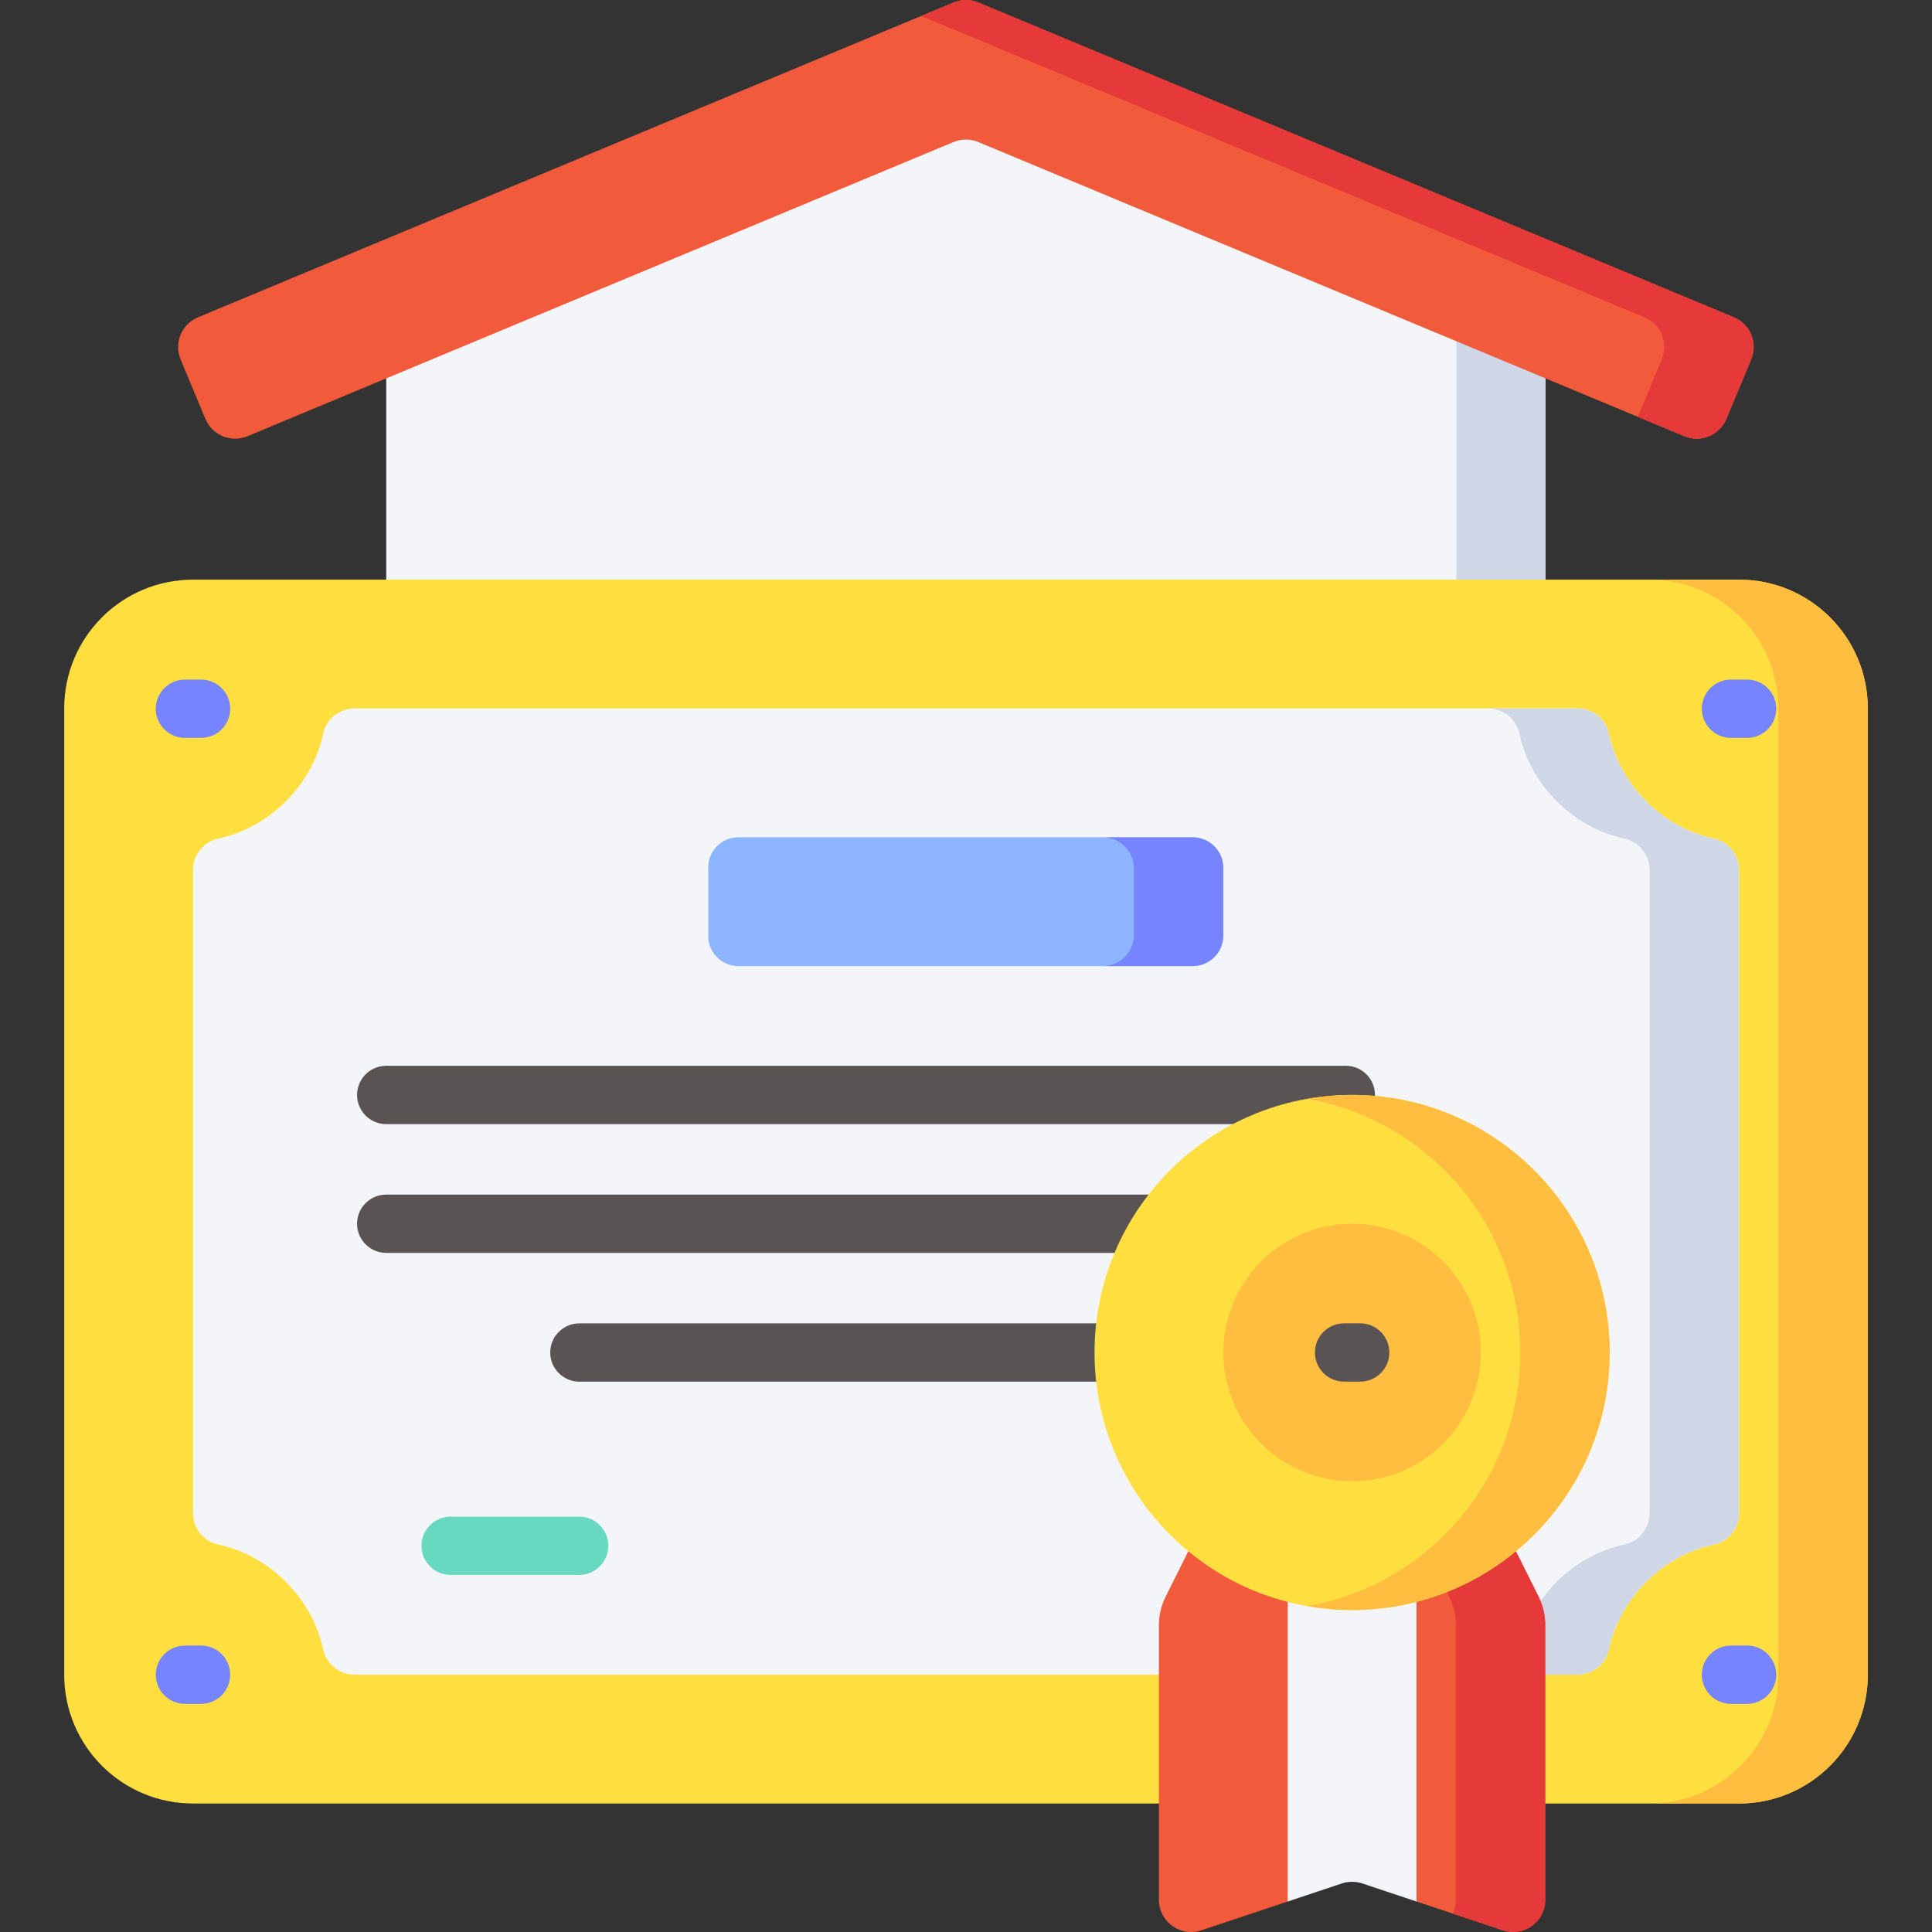
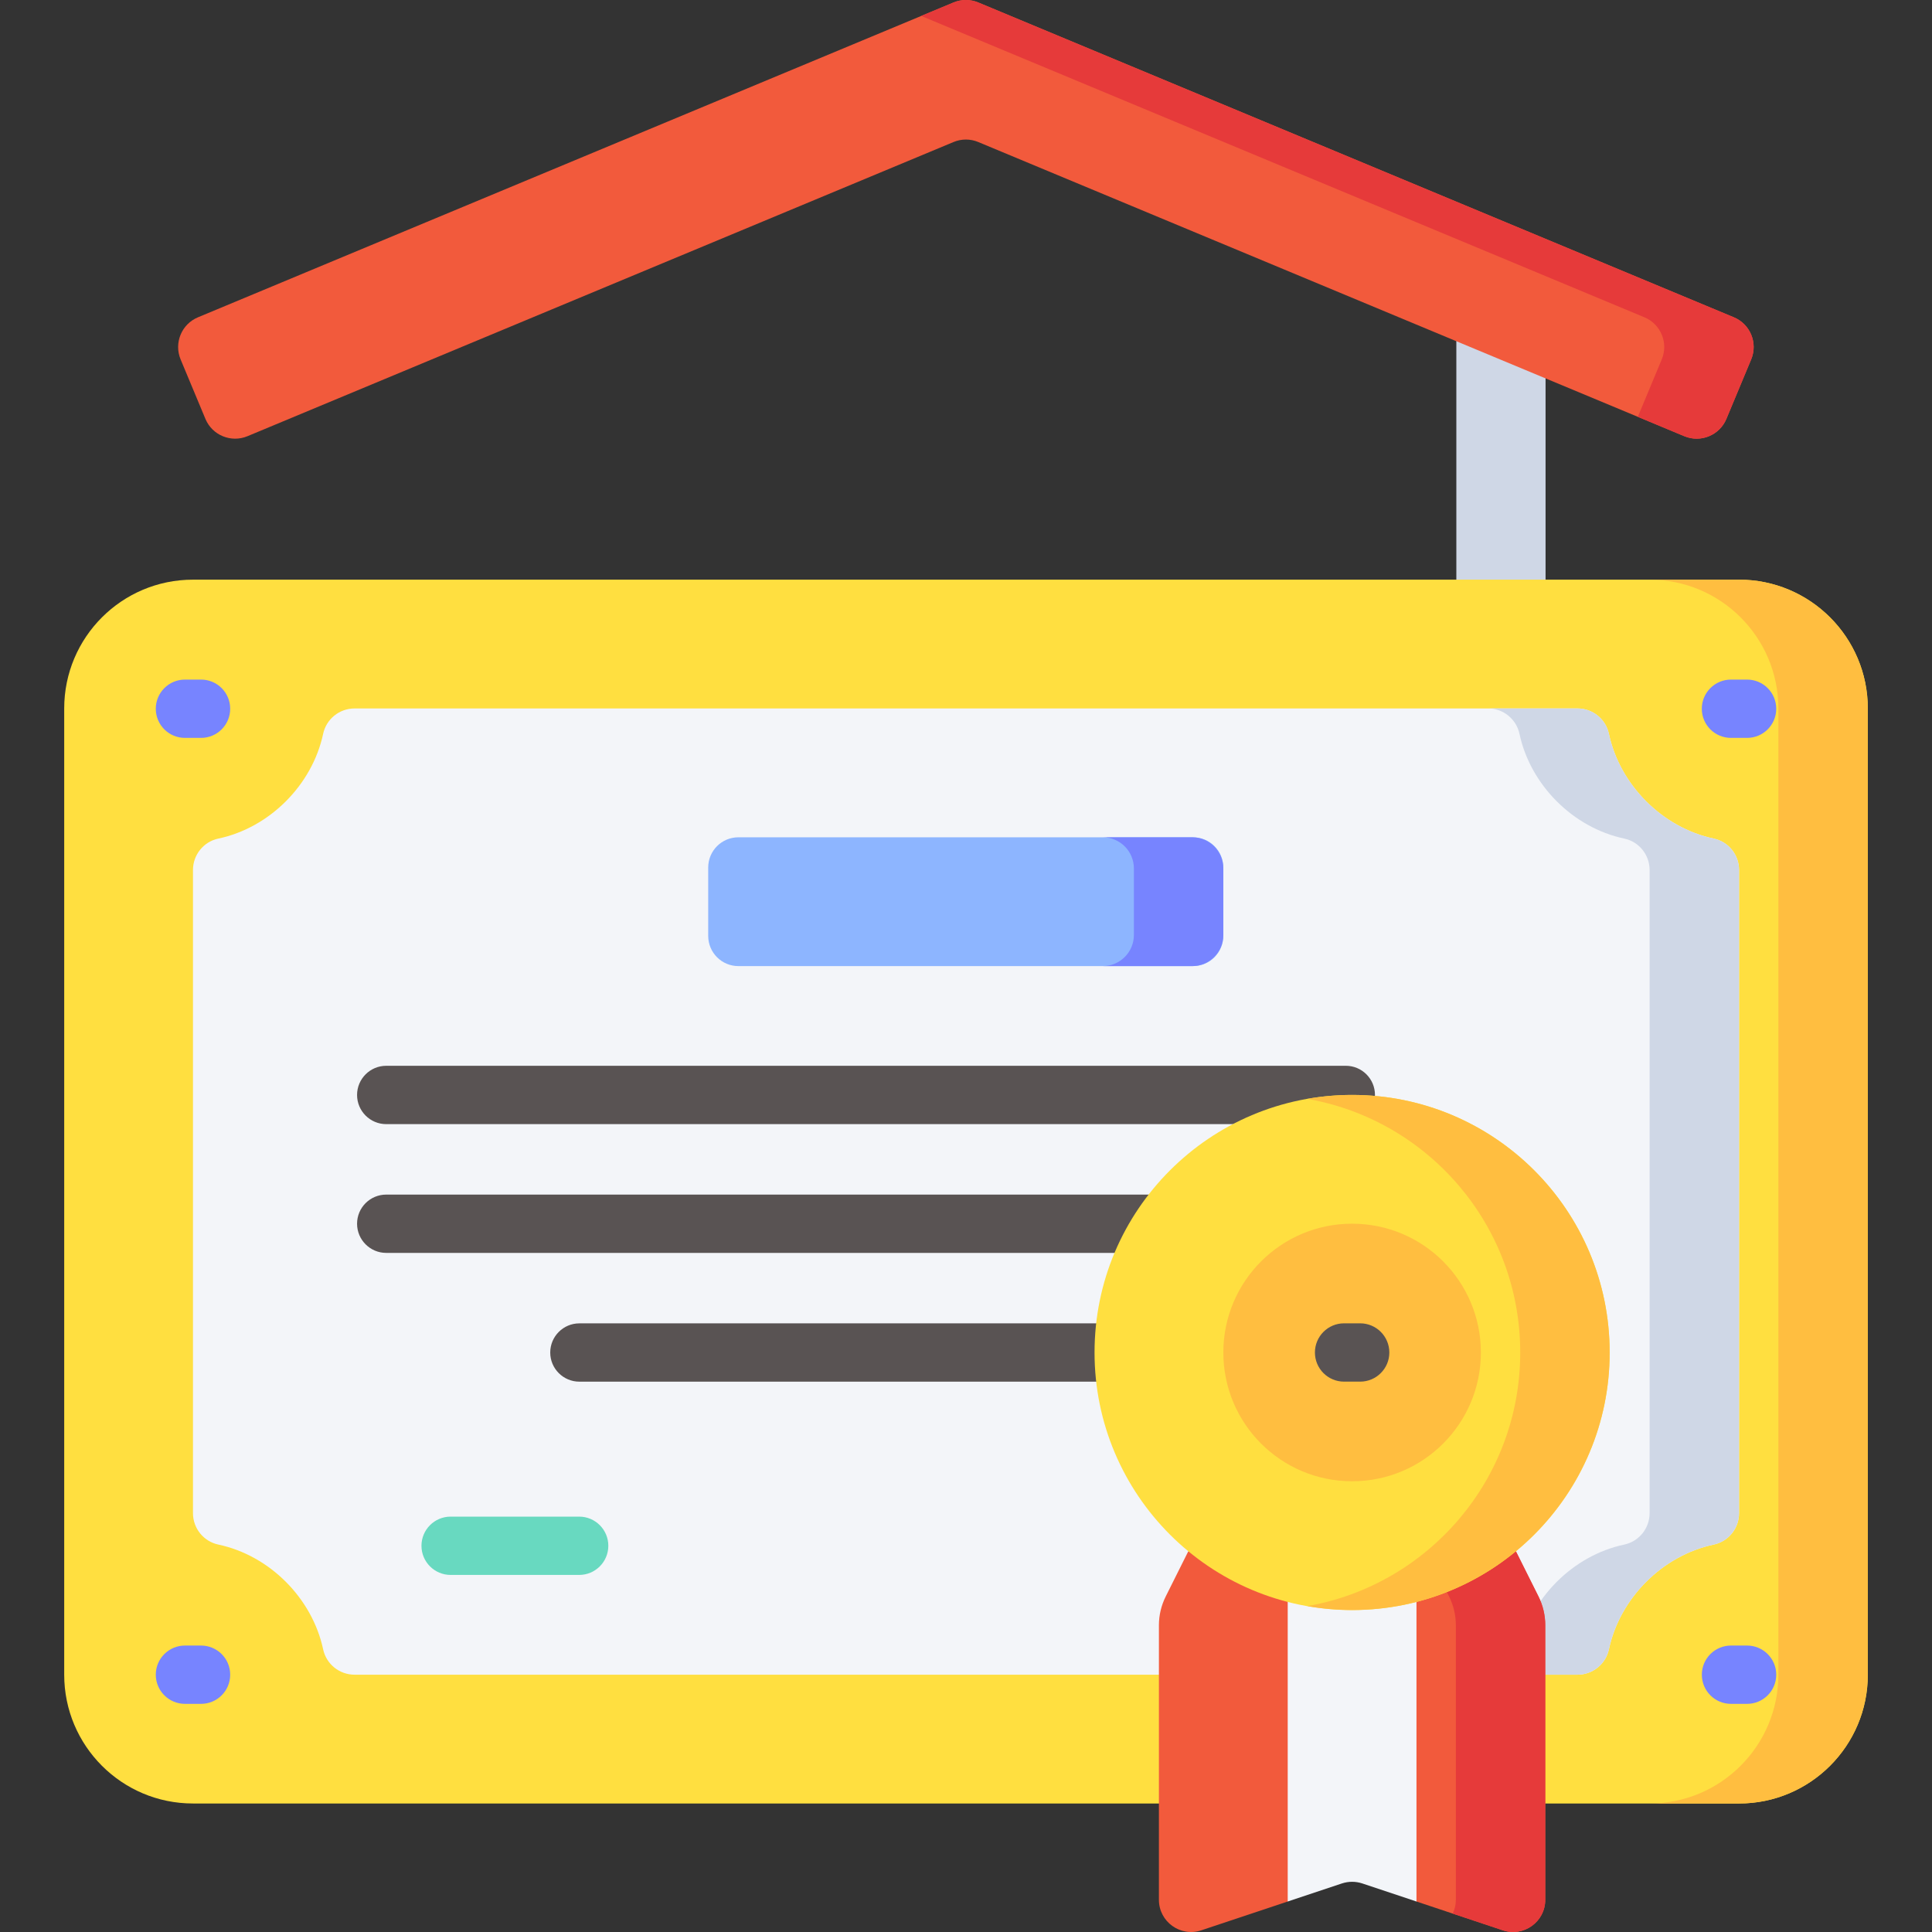
<svg xmlns="http://www.w3.org/2000/svg" width="60" height="60" viewBox="0 0 60 60" fill="none">
  <rect x="0" y="0" width="60" height="60" fill="#333333" stroke="none" />
  <g clip-path="url(#clip0)">
-     <path d="M47.999 9.539V18.655H11.995V9.539L30.002 2.536L47.999 9.539Z" fill="#F3F5F9" />
    <path d="M45.228 18.655H47.999V9.539L45.228 8.46V18.655Z" fill="#CFD7E6" />
    <path d="M52.307 13.546L30.381 4.411C30.135 4.308 29.858 4.308 29.612 4.411L7.687 13.546C7.177 13.759 6.591 13.518 6.379 13.008L5.609 11.162C5.397 10.652 5.638 10.066 6.148 9.854L29.612 0.077C29.858 -0.026 30.135 -0.026 30.382 0.077L53.846 9.854C54.356 10.066 54.597 10.652 54.385 11.161L53.615 13.008C53.403 13.518 52.817 13.759 52.307 13.546Z" fill="#F25A3C" />
    <path d="M53.846 9.854L30.381 0.077C30.135 -0.026 29.858 -0.026 29.612 0.077L28.608 0.495L51.069 9.854C51.578 10.066 51.82 10.652 51.607 11.162L50.864 12.945L52.307 13.547C52.817 13.759 53.402 13.518 53.615 13.008L54.384 11.162C54.597 10.652 54.356 10.066 53.846 9.854Z" fill="#E63A3A" />
    <path d="M54.007 18.002C56.216 18.002 58.007 19.793 58.007 22.002V52.009C58.007 54.218 56.216 56.009 54.007 56.009H5.993C3.784 56.009 1.994 54.218 1.994 52.009V22.002C1.994 19.793 3.784 18.002 5.993 18.002H54.007Z" fill="#FFDF40" />
    <path d="M48.99 22.002C49.461 22.002 49.868 22.33 49.966 22.791C50.302 24.369 51.621 25.705 53.221 26.043C53.681 26.14 54.008 26.549 54.008 27.019V46.992C54.008 47.462 53.681 47.87 53.221 47.968C51.621 48.306 50.302 49.642 49.966 51.22C49.868 51.681 49.461 52.009 48.99 52.009H11.011C10.54 52.009 10.133 51.681 10.035 51.22C9.698 49.642 8.379 48.306 6.78 47.968C6.32 47.87 5.993 47.462 5.993 46.992V27.019C5.993 26.549 6.32 26.14 6.78 26.043C8.379 25.705 9.698 24.369 10.035 22.791C10.133 22.33 10.54 22.002 11.011 22.002H48.99Z" fill="#F3F5F9" />
    <path d="M54.007 18.002H51.23C53.438 18.002 55.229 19.793 55.229 22.002V52.009C55.229 54.218 53.438 56.009 51.23 56.009H54.007C56.216 56.009 58.006 54.218 58.006 52.009V22.002C58.006 19.793 56.216 18.002 54.007 18.002Z" fill="#FFBE40" />
    <path d="M53.221 26.043C51.621 25.705 50.302 24.369 49.966 22.791C49.868 22.33 49.461 22.001 48.989 22.001H46.212C46.683 22.001 47.091 22.33 47.189 22.791C47.525 24.369 48.844 25.704 50.444 26.043C50.903 26.14 51.23 26.549 51.23 27.019V46.992C51.23 47.462 50.903 47.87 50.444 47.968C48.844 48.306 47.525 49.642 47.189 51.22C47.091 51.681 46.683 52.009 46.212 52.009H48.989C49.461 52.009 49.868 51.681 49.966 51.22C50.302 49.642 51.621 48.306 53.221 47.968C53.681 47.87 54.007 47.462 54.007 46.992V27.019C54.007 26.549 53.681 26.14 53.221 26.043Z" fill="#CFD7E6" />
    <path d="M54.257 22.916H53.757C53.257 22.916 52.851 22.511 52.851 22.011C52.851 21.511 53.257 21.105 53.757 21.105H54.257C54.757 21.105 55.163 21.511 55.163 22.011C55.163 22.511 54.757 22.916 54.257 22.916Z" fill="#7784FF" />
    <path d="M6.244 22.916H5.744C5.243 22.916 4.838 22.511 4.838 22.011C4.838 21.511 5.243 21.105 5.744 21.105H6.244C6.744 21.105 7.149 21.511 7.149 22.011C7.149 22.511 6.744 22.916 6.244 22.916Z" fill="#7784FF" />
    <path d="M6.244 52.915H5.744C5.243 52.915 4.838 52.509 4.838 52.009C4.838 51.509 5.243 51.104 5.744 51.104H6.244C6.744 51.104 7.149 51.509 7.149 52.009C7.149 52.51 6.744 52.915 6.244 52.915Z" fill="#7784FF" />
    <path d="M54.257 52.915H53.757C53.257 52.915 52.852 52.509 52.852 52.009C52.852 51.509 53.257 51.104 53.757 51.104H54.257C54.757 51.104 55.163 51.509 55.163 52.009C55.163 52.51 54.757 52.915 54.257 52.915Z" fill="#7784FF" />
    <path d="M37.054 30.003H22.931C22.413 30.003 21.994 29.583 21.994 29.065V26.941C21.994 26.423 22.413 26.003 22.931 26.003H37.054C37.571 26.003 37.991 26.423 37.991 26.941V29.065C37.991 29.583 37.571 30.003 37.054 30.003Z" fill="#8DB5FF" />
-     <path d="M41.796 34.911H11.995C11.495 34.911 11.089 34.505 11.089 34.005C11.089 33.505 11.495 33.099 11.995 33.099H41.796C42.296 33.099 42.701 33.505 42.701 34.005C42.701 34.505 42.296 34.911 41.796 34.911Z" fill="#595353" />
+     <path d="M41.796 34.911H11.995C11.495 34.911 11.089 34.505 11.089 34.005C11.089 33.505 11.495 33.099 11.995 33.099H41.796C42.296 33.099 42.701 33.505 42.701 34.005C42.701 34.505 42.296 34.911 41.796 34.911" fill="#595353" />
    <path d="M47.755 38.91H11.995C11.495 38.91 11.089 38.504 11.089 38.004C11.089 37.504 11.495 37.099 11.995 37.099H47.755C48.255 37.099 48.661 37.504 48.661 38.004C48.661 38.504 48.255 38.91 47.755 38.91Z" fill="#595353" />
    <path d="M34.866 42.909H17.994C17.494 42.909 17.088 42.504 17.088 42.004C17.088 41.504 17.494 41.098 17.994 41.098H34.866C35.366 41.098 35.772 41.504 35.772 42.004C35.772 42.504 35.366 42.909 34.866 42.909Z" fill="#595353" />
    <path d="M17.986 48.911H13.995C13.495 48.911 13.089 48.506 13.089 48.006C13.089 47.505 13.495 47.1 13.995 47.1H17.986C18.486 47.1 18.892 47.505 18.892 48.006C18.892 48.506 18.486 48.911 17.986 48.911Z" fill="#68D9C0" />
    <path d="M37.025 26.003H34.248C34.781 26.003 35.214 26.436 35.214 26.97V29.037C35.214 29.57 34.781 30.003 34.248 30.003H37.025C37.559 30.003 37.991 29.571 37.991 29.037V26.97C37.991 26.436 37.559 26.003 37.025 26.003Z" fill="#7784FF" />
    <path d="M47.077 48.176L47.778 49.579C47.917 49.857 47.989 50.163 47.989 50.474V58.999C47.989 59.682 47.321 60.164 46.673 59.948L43.99 59.053L42.307 57.517C42.101 57.448 41.879 57.448 41.674 57.517L39.991 59.053L37.307 59.948C36.66 60.164 35.991 59.682 35.991 58.999V50.474C35.991 50.163 36.064 49.857 36.203 49.579L36.904 48.176L47.077 48.176Z" fill="#F25A3C" />
    <path d="M47.779 49.579L47.077 48.176L44.3 48.176L45.002 49.579C45.141 49.857 45.213 50.163 45.213 50.474V58.999C45.213 59.155 45.177 59.3 45.115 59.428L46.674 59.948C47.321 60.164 47.99 59.682 47.99 58.999V50.474C47.99 50.163 47.918 49.857 47.779 49.579Z" fill="#E63A3A" />
    <path d="M43.99 48.176L39.991 48.176V59.053L41.674 58.492C41.88 58.424 42.101 58.424 42.307 58.492L43.99 59.053V48.176Z" fill="#F3F5F9" />
    <path d="M41.991 50.002C46.408 50.002 49.99 46.42 49.99 42.003C49.99 37.585 46.408 34.004 41.991 34.004C37.573 34.004 33.992 37.585 33.992 42.003C33.992 46.42 37.573 50.002 41.991 50.002Z" fill="#FFDF40" />
    <path d="M41.991 46.002C44.2 46.002 45.99 44.212 45.99 42.003C45.99 39.794 44.2 38.003 41.991 38.003C39.782 38.003 37.992 39.794 37.992 42.003C37.992 44.212 39.782 46.002 41.991 46.002Z" fill="#FFBE40" />
    <path d="M41.991 34.004C41.517 34.004 41.053 34.047 40.602 34.127C44.357 34.784 47.212 38.059 47.212 42.003C47.212 45.946 44.357 49.221 40.602 49.879C41.053 49.958 41.517 50.001 41.991 50.001C46.408 50.001 49.989 46.42 49.989 42.003C49.989 37.585 46.408 34.004 41.991 34.004Z" fill="#FFBE40" />
    <path d="M42.241 42.908H41.741C41.241 42.908 40.836 42.503 40.836 42.003C40.836 41.503 41.241 41.097 41.741 41.097H42.241C42.741 41.097 43.147 41.503 43.147 42.003C43.147 42.503 42.741 42.908 42.241 42.908Z" fill="#595353" />
  </g>
  <defs>
    <clipPath id="clip0">
      <rect width="60" height="60" fill="white" />
    </clipPath>
  </defs>
</svg>